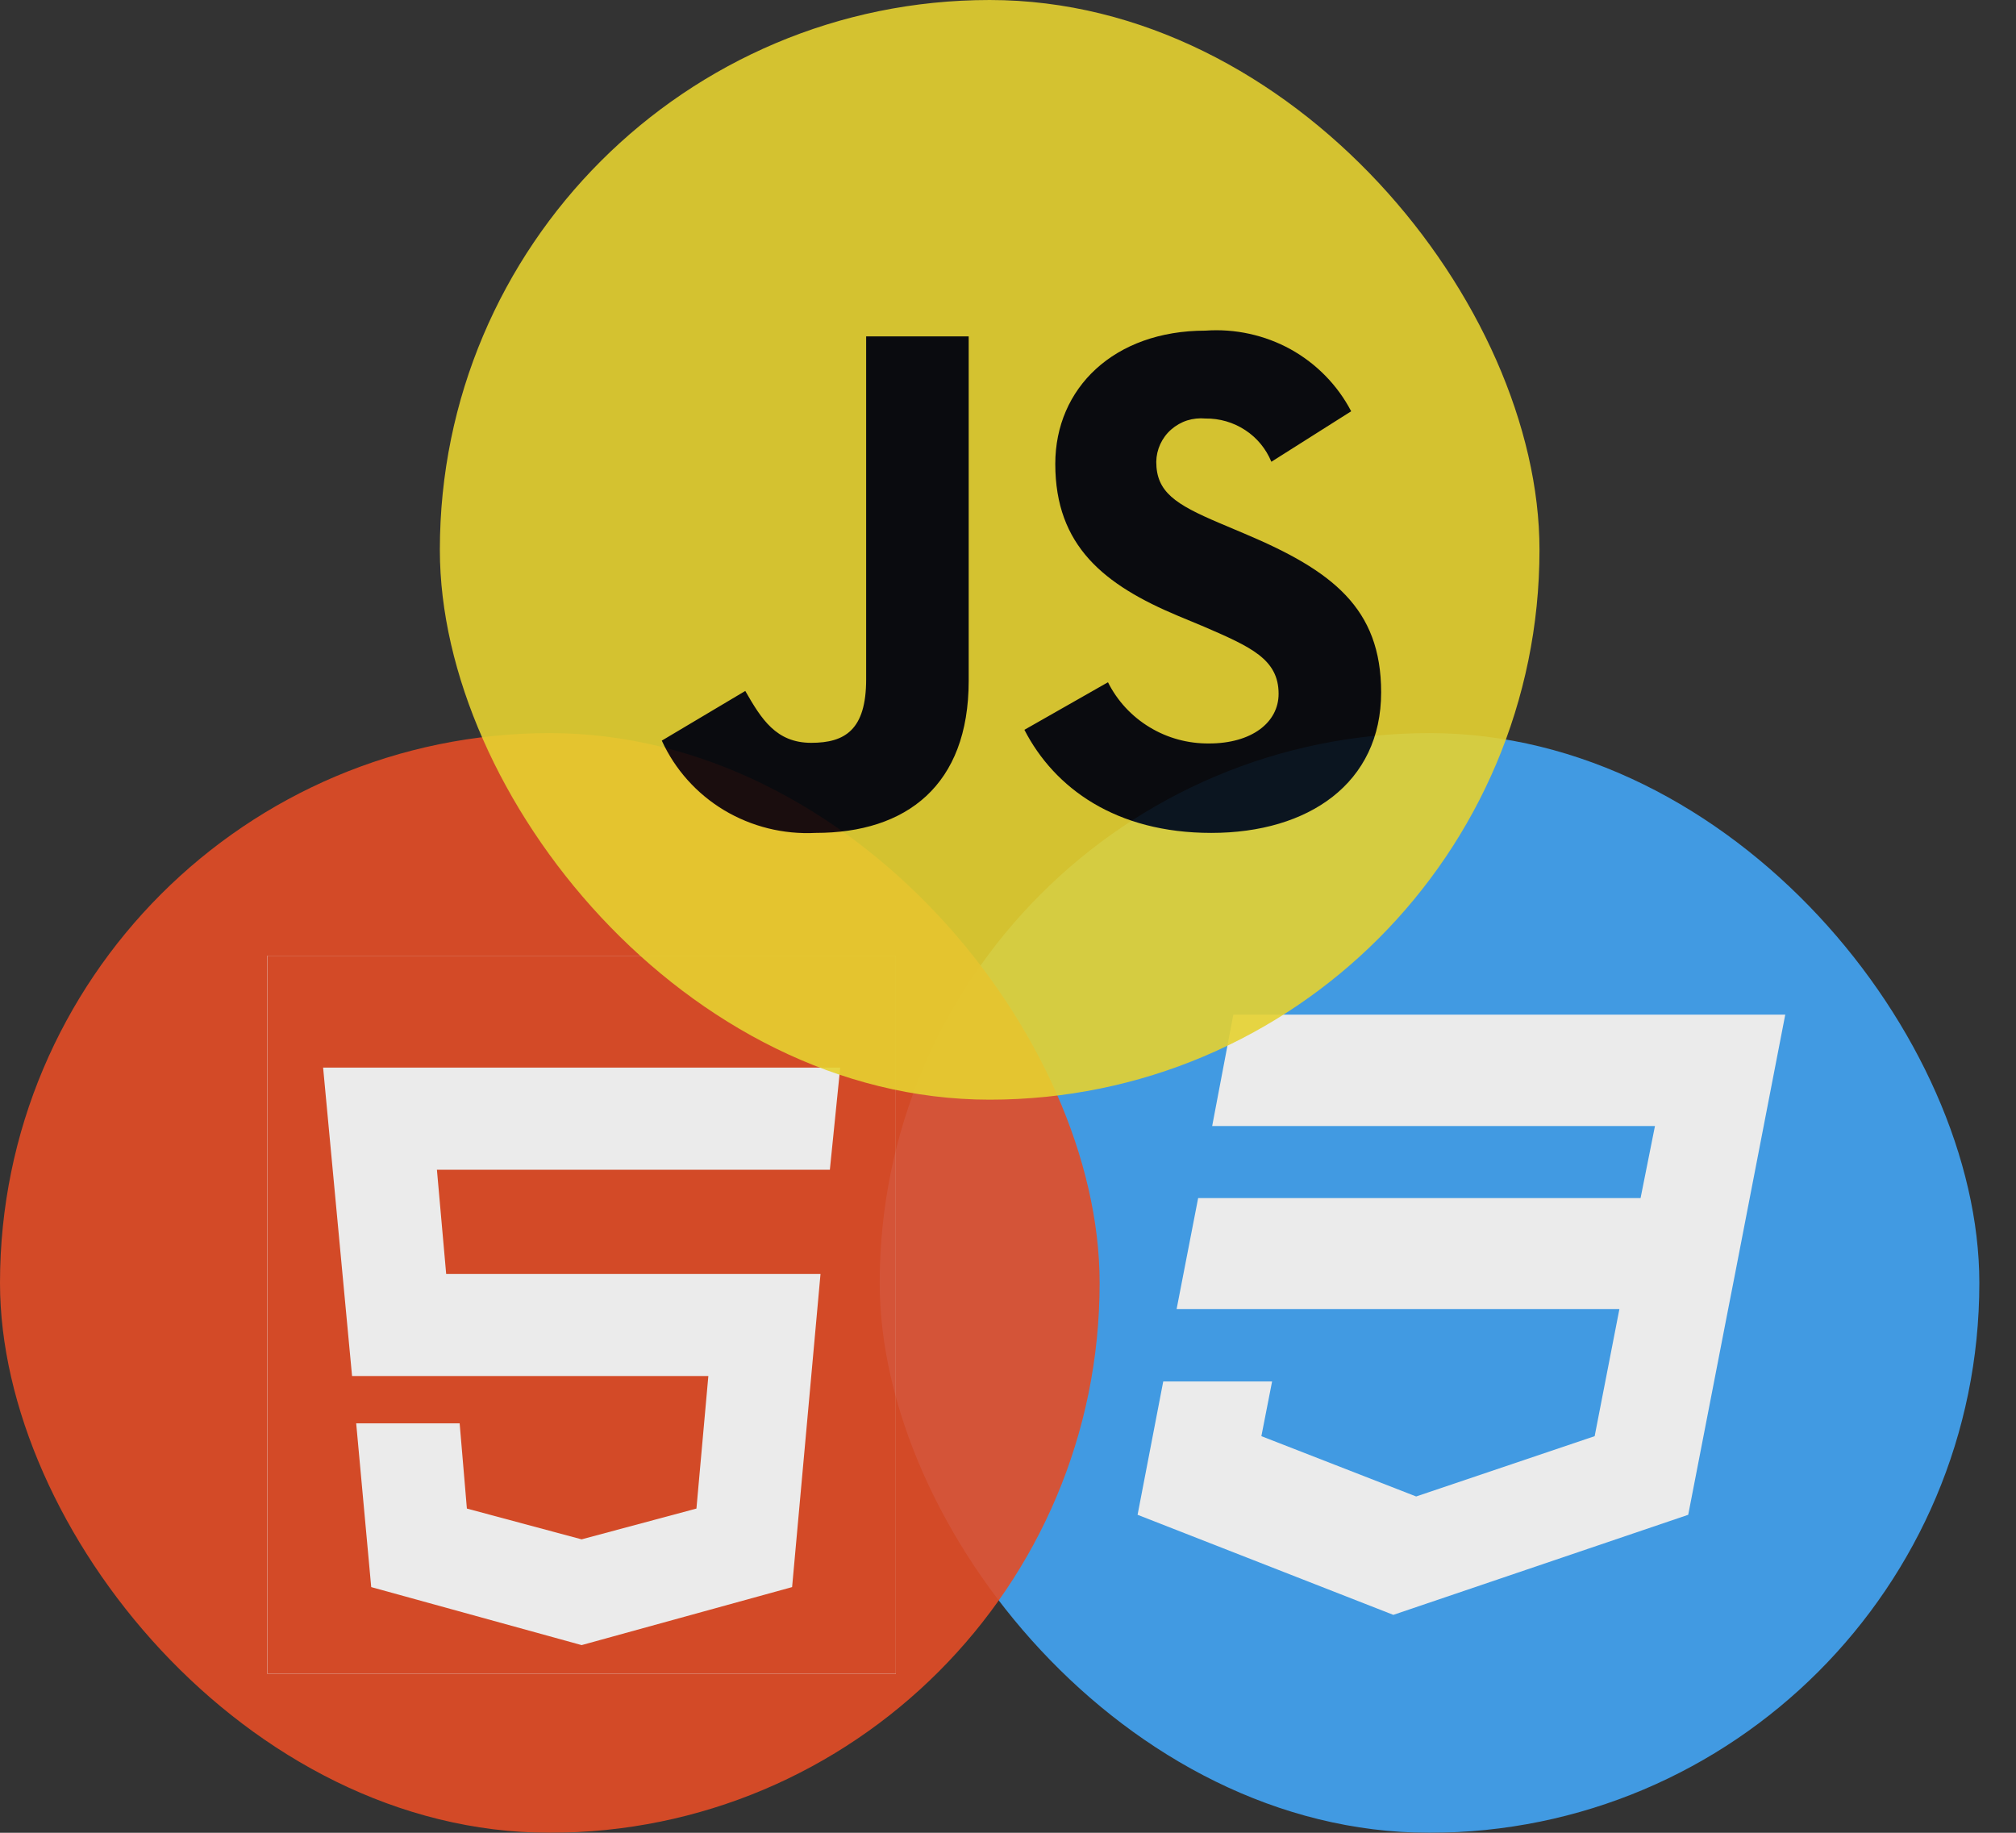
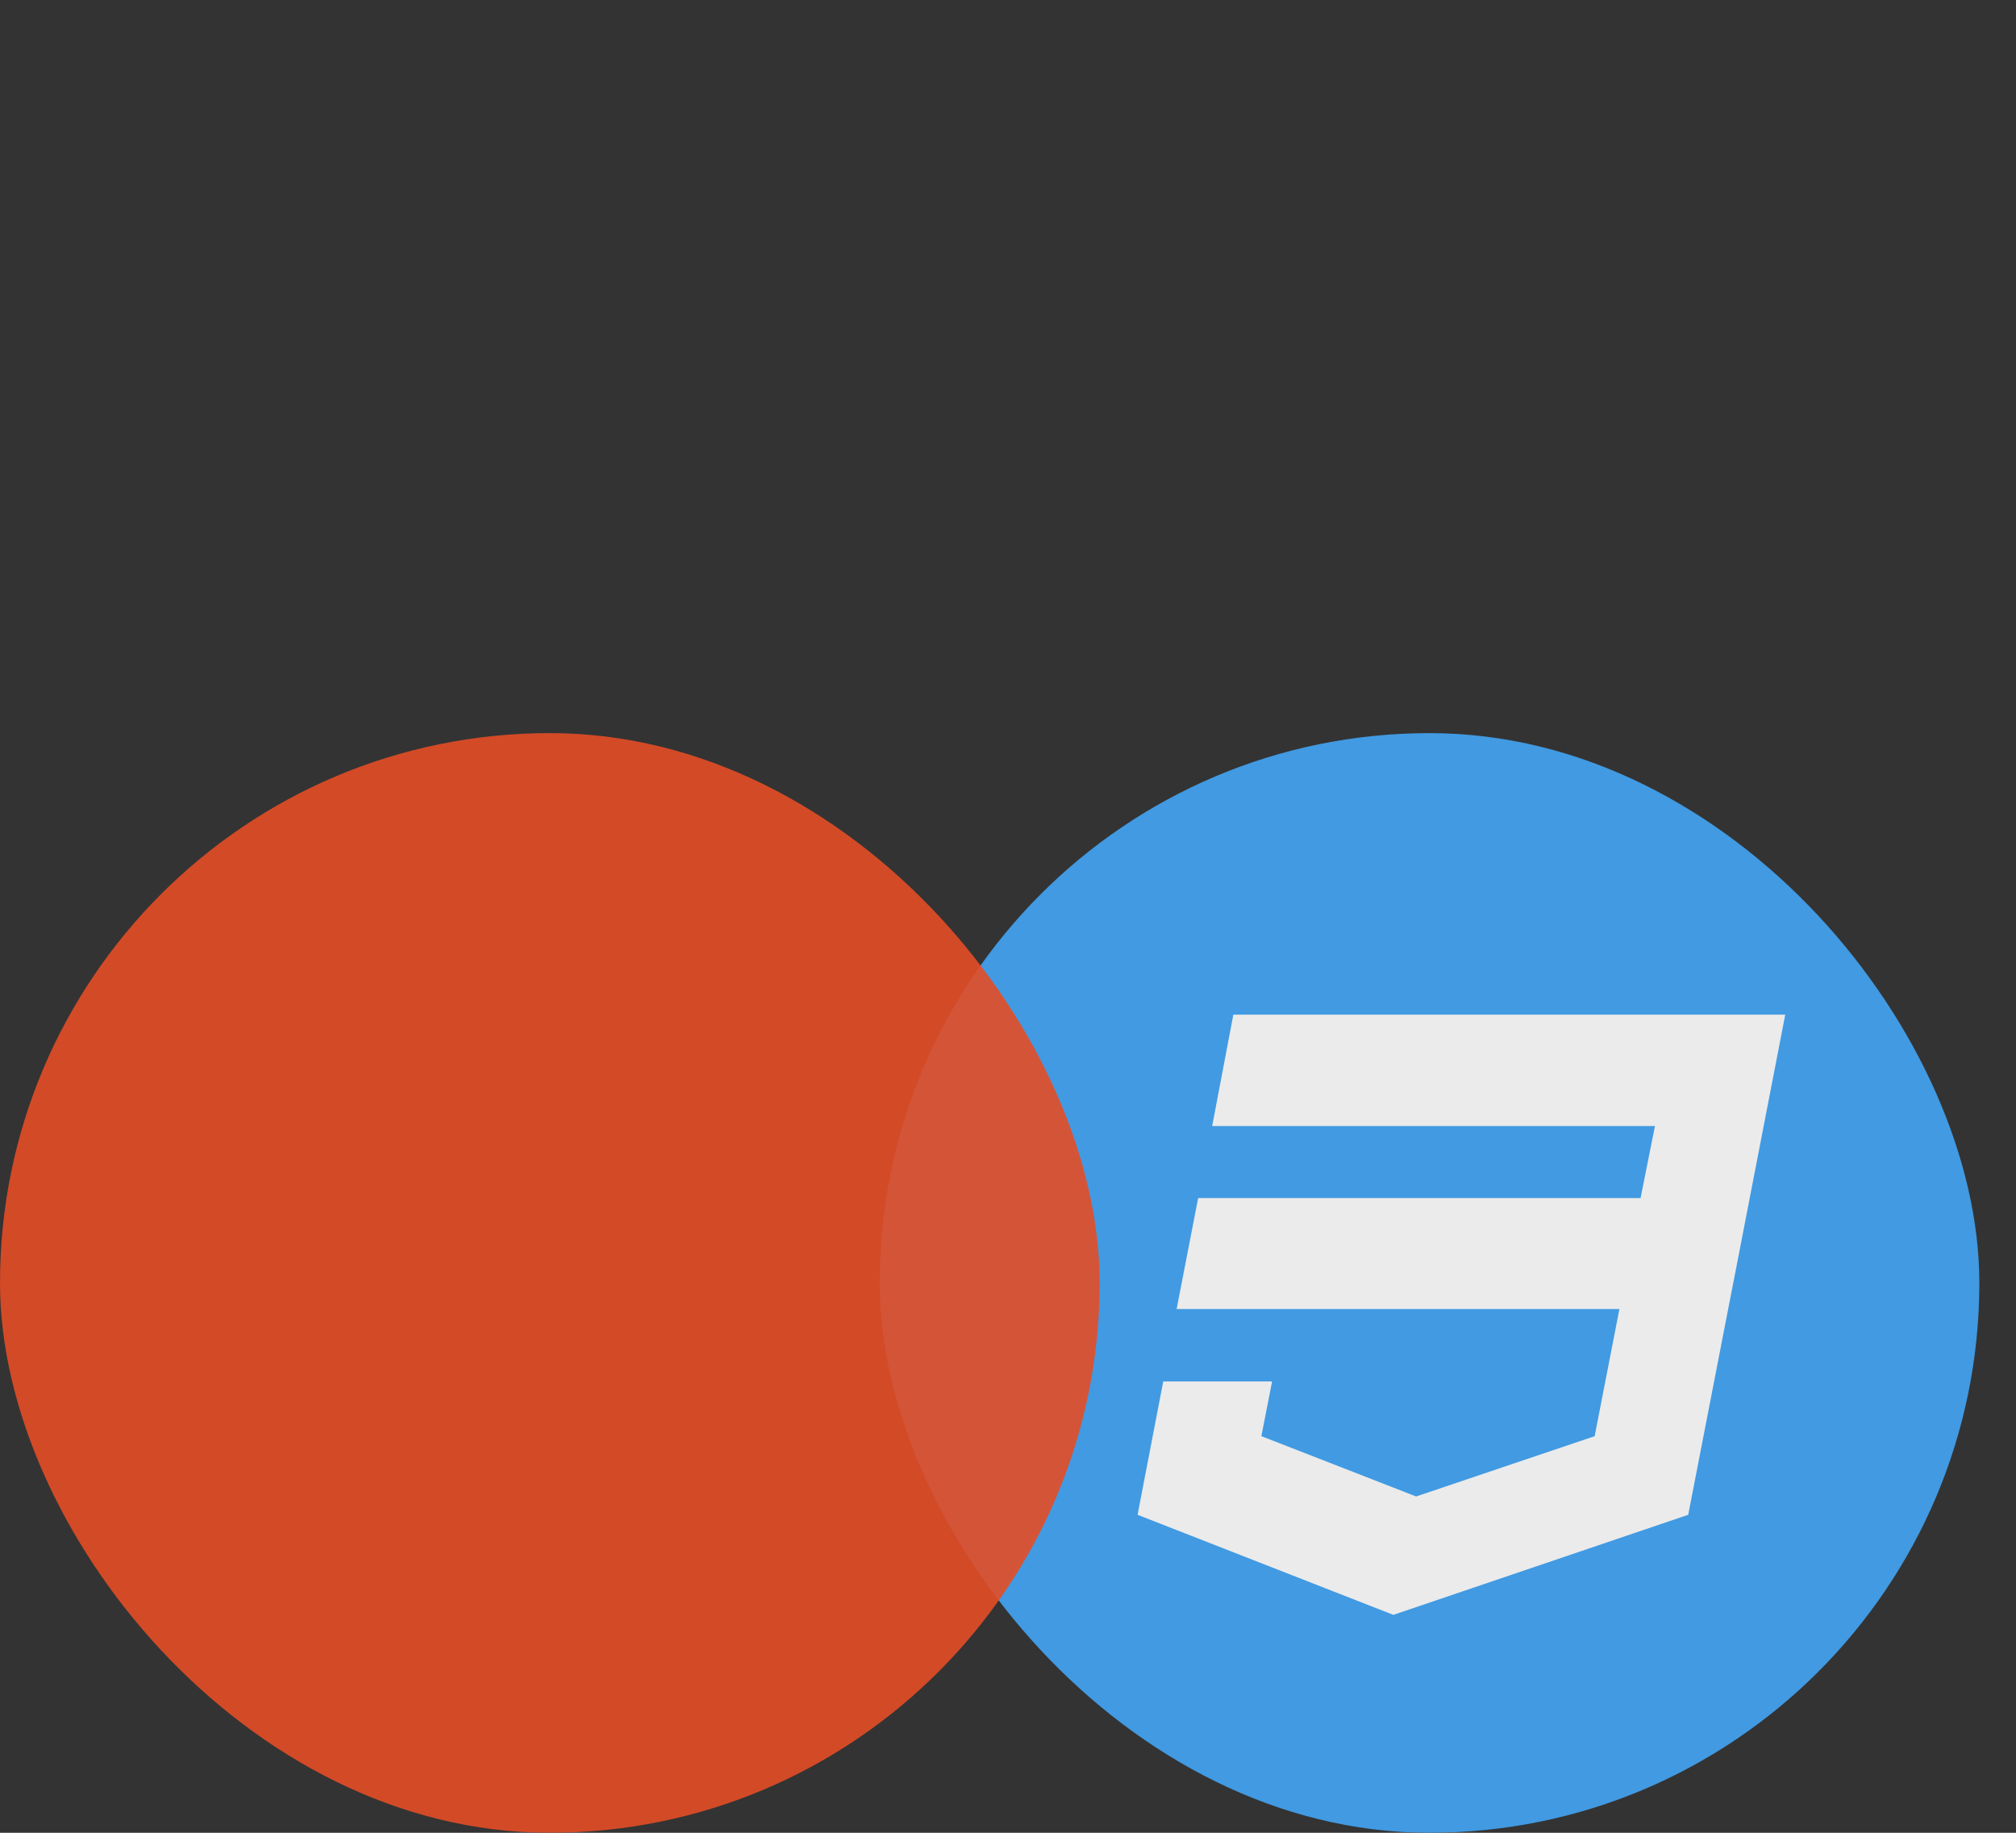
<svg xmlns="http://www.w3.org/2000/svg" width="22" height="20" viewBox="0 0 22 20" fill="none">
  <rect x="0" y="0" width="22" height="20" fill="#333333" stroke="none" />
  <g opacity="0.9">
    <rect x="9.6" y="8" width="12" height="12" rx="6" fill="#42A5F5" />
    <path d="M13.459 11.072L13.228 12.288H18.06L17.903 13.074H13.075L12.84 14.285H17.672L17.402 15.672L15.454 16.33L13.765 15.672L13.882 15.075H12.694L12.414 16.53L15.205 17.622L18.423 16.53L18.849 14.336L18.935 13.896L19.482 11.072H13.459Z" fill="white" />
  </g>
  <g opacity="0.9">
    <rect y="8" width="12" height="12" rx="6" fill="#E44D26" />
    <g clip-path="url(#clip0_6048_335)">
      <rect width="6.857" height="7.837" transform="translate(2.919 10.429)" fill="white" />
      <path d="M6.347 17.952L8.644 17.319L8.954 13.902H4.869L4.768 12.765H9.056L9.169 11.65H3.526L3.842 15.016H7.73L7.6 16.462L6.347 16.798L5.095 16.462L5.016 15.532H3.887L4.051 17.319L6.347 17.952ZM1.873 9.796H10.822L10.015 18.87L6.347 19.878L2.68 18.87L1.873 9.796Z" fill="white" />
      <path d="M6.347 17.952L8.644 17.319L8.954 13.902H4.869L4.768 12.765H9.056L9.169 11.65H3.526L3.842 15.016H7.73L7.6 16.462L6.347 16.798L5.095 16.462L5.016 15.532H3.887L4.051 17.319L6.347 17.952ZM1.873 9.796H10.822L10.015 18.87L6.347 19.878L2.68 18.87L1.873 9.796Z" fill="#E44D26" />
    </g>
  </g>
  <g opacity="0.9">
-     <rect x="4.8" width="12" height="12" rx="6" fill="#E5D130" />
-     <path d="M7.222 8.082L8.133 7.54C8.309 7.847 8.469 8.106 8.853 8.106C9.22 8.106 9.452 7.965 9.452 7.414V3.671H10.571V7.429C10.571 8.57 9.892 9.089 8.901 9.089C8.55 9.107 8.203 9.021 7.903 8.842C7.603 8.662 7.366 8.397 7.222 8.082L7.222 8.082ZM11.179 7.964L12.091 7.445C12.192 7.647 12.349 7.817 12.544 7.935C12.739 8.054 12.964 8.115 13.194 8.113C13.658 8.113 13.953 7.885 13.953 7.571C13.953 7.193 13.649 7.059 13.138 6.838L12.859 6.722C12.051 6.384 11.516 5.959 11.516 5.062C11.516 4.237 12.155 3.608 13.155 3.608C13.478 3.585 13.802 3.656 14.085 3.812C14.367 3.969 14.597 4.204 14.745 4.488L13.874 5.039C13.816 4.898 13.717 4.777 13.588 4.693C13.46 4.609 13.309 4.565 13.154 4.567C13.087 4.561 13.019 4.568 12.955 4.588C12.89 4.609 12.831 4.643 12.781 4.687C12.73 4.731 12.69 4.786 12.662 4.846C12.634 4.907 12.619 4.972 12.618 5.039C12.618 5.369 12.826 5.503 13.306 5.707L13.585 5.825C14.537 6.227 15.072 6.635 15.072 7.555C15.072 8.546 14.281 9.089 13.218 9.089C12.178 9.089 11.507 8.601 11.179 7.964" fill="#06070B" />
-   </g>
+     </g>
  <defs>
    <clipPath id="clip0_6048_335">
-       <rect width="6.857" height="7.837" fill="white" transform="translate(2.919 10.429)" />
-     </clipPath>
+       </clipPath>
  </defs>
</svg>